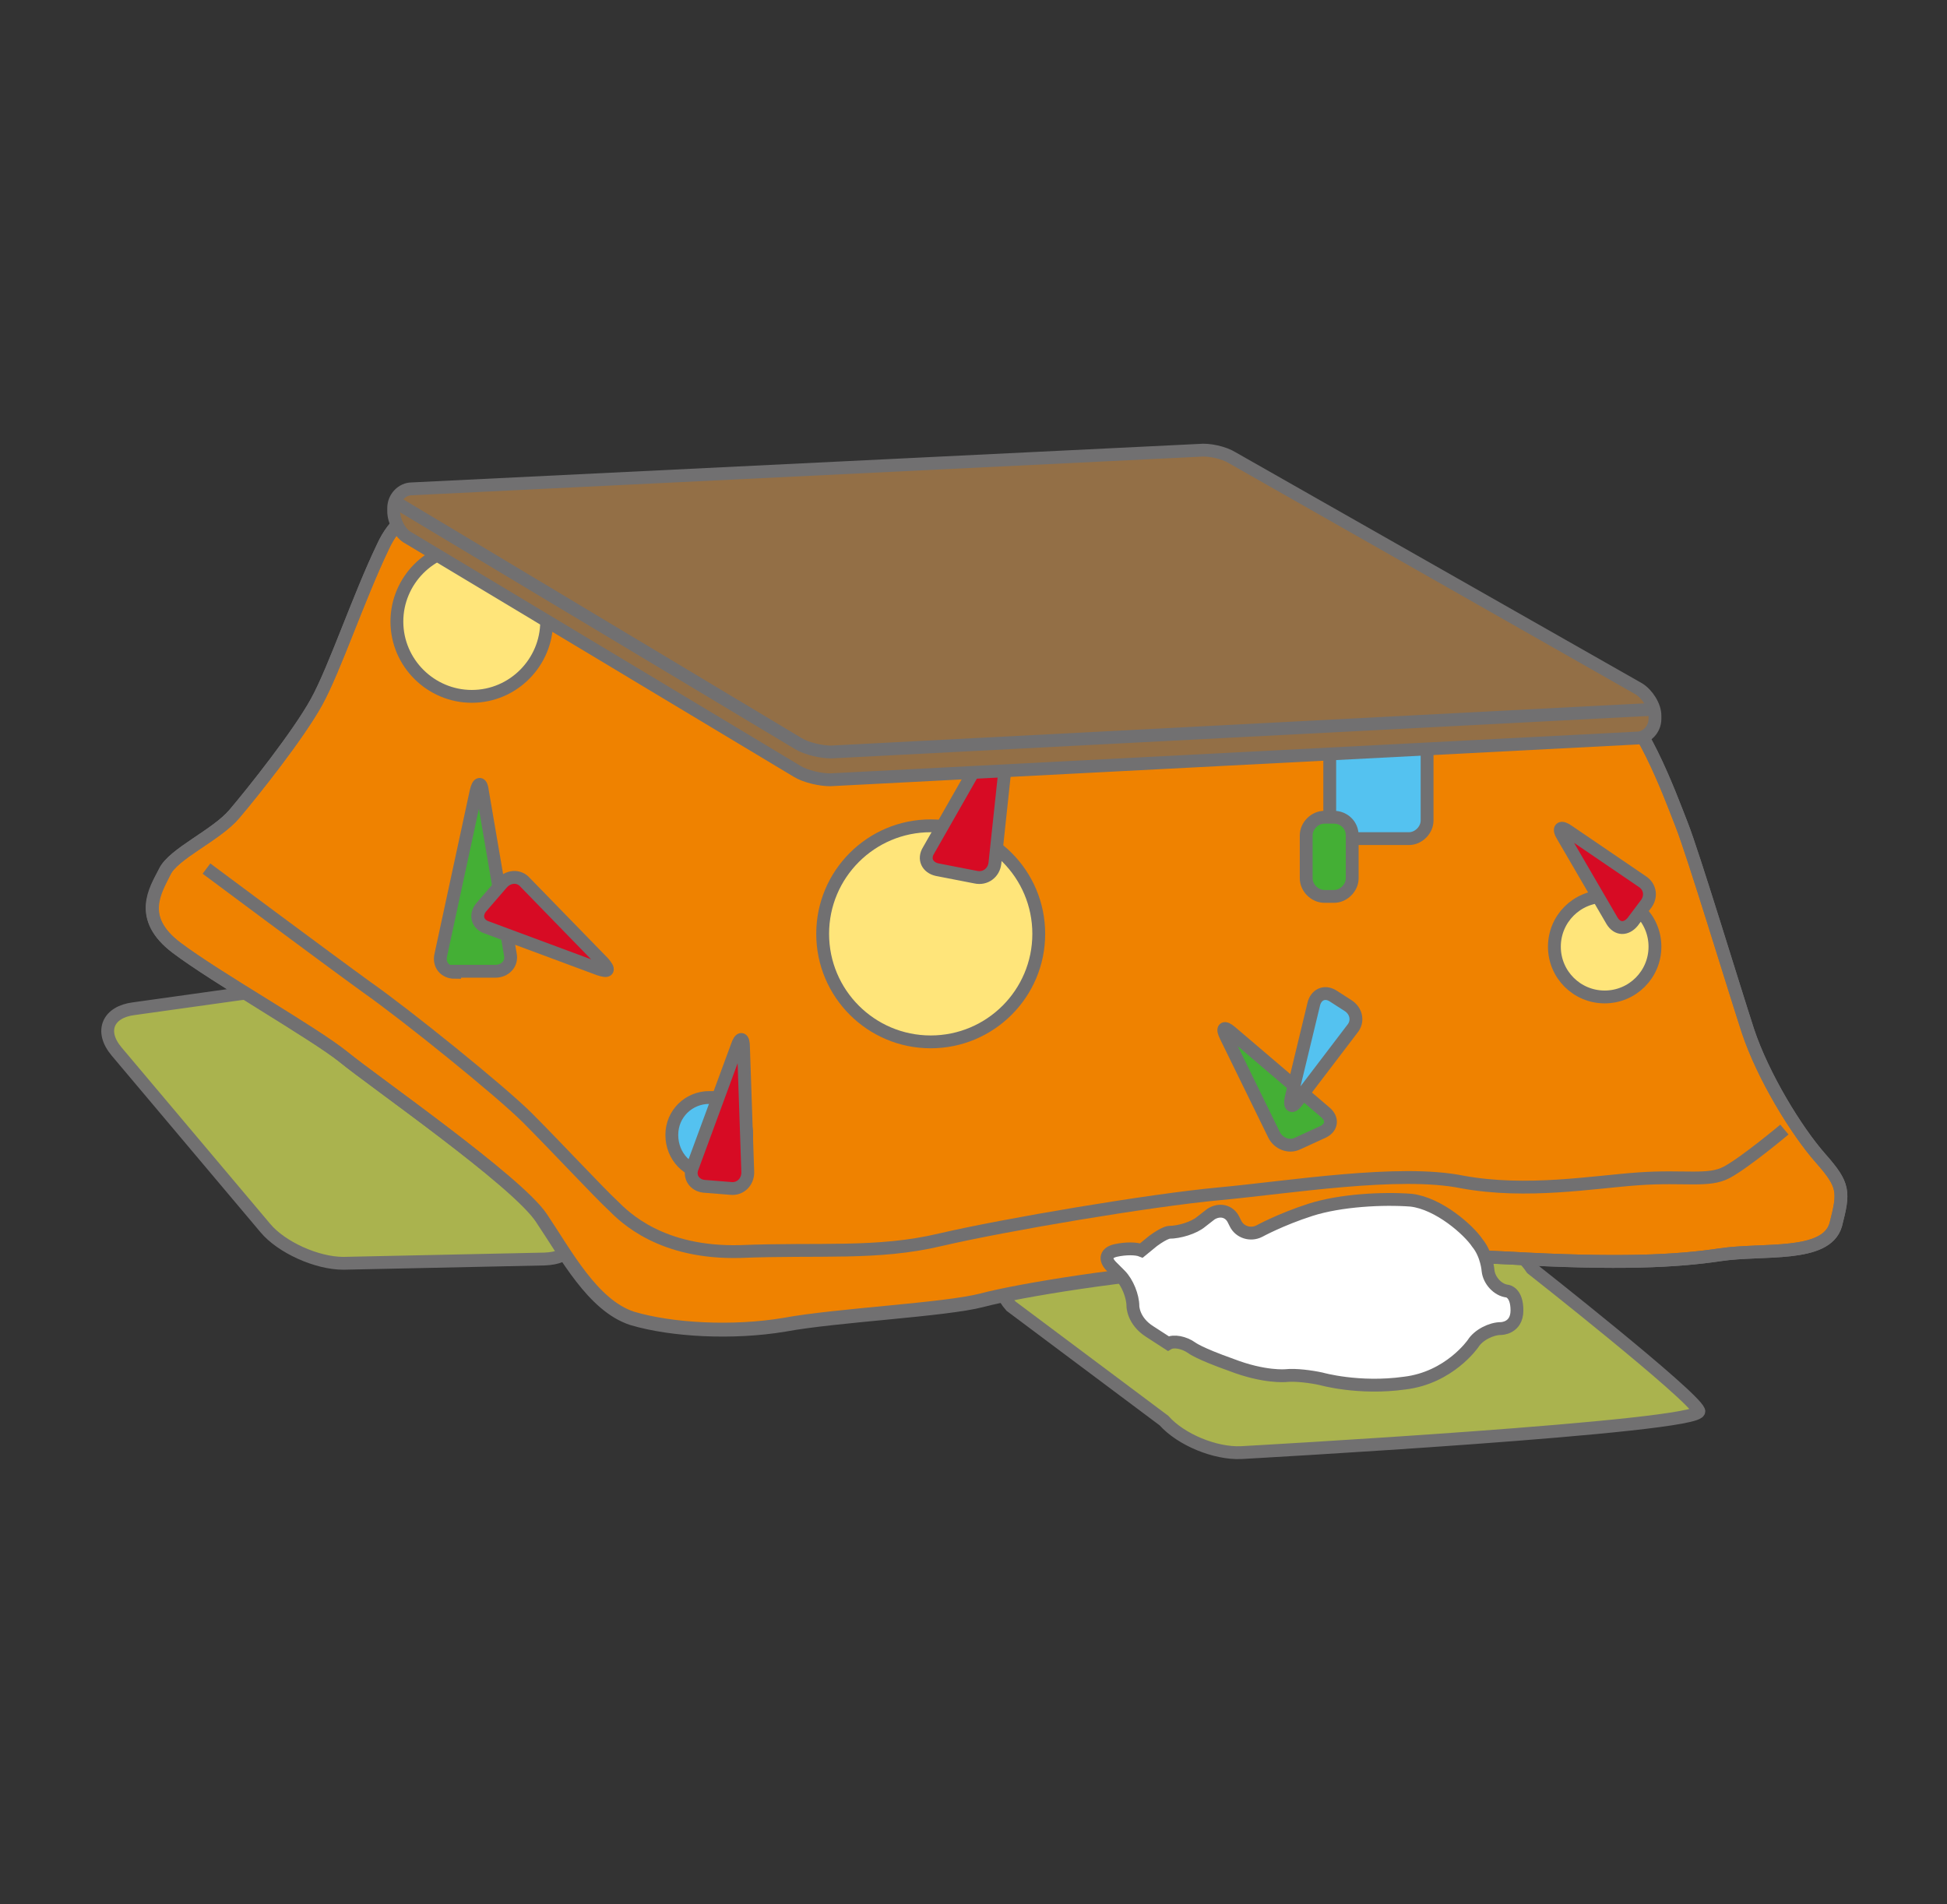
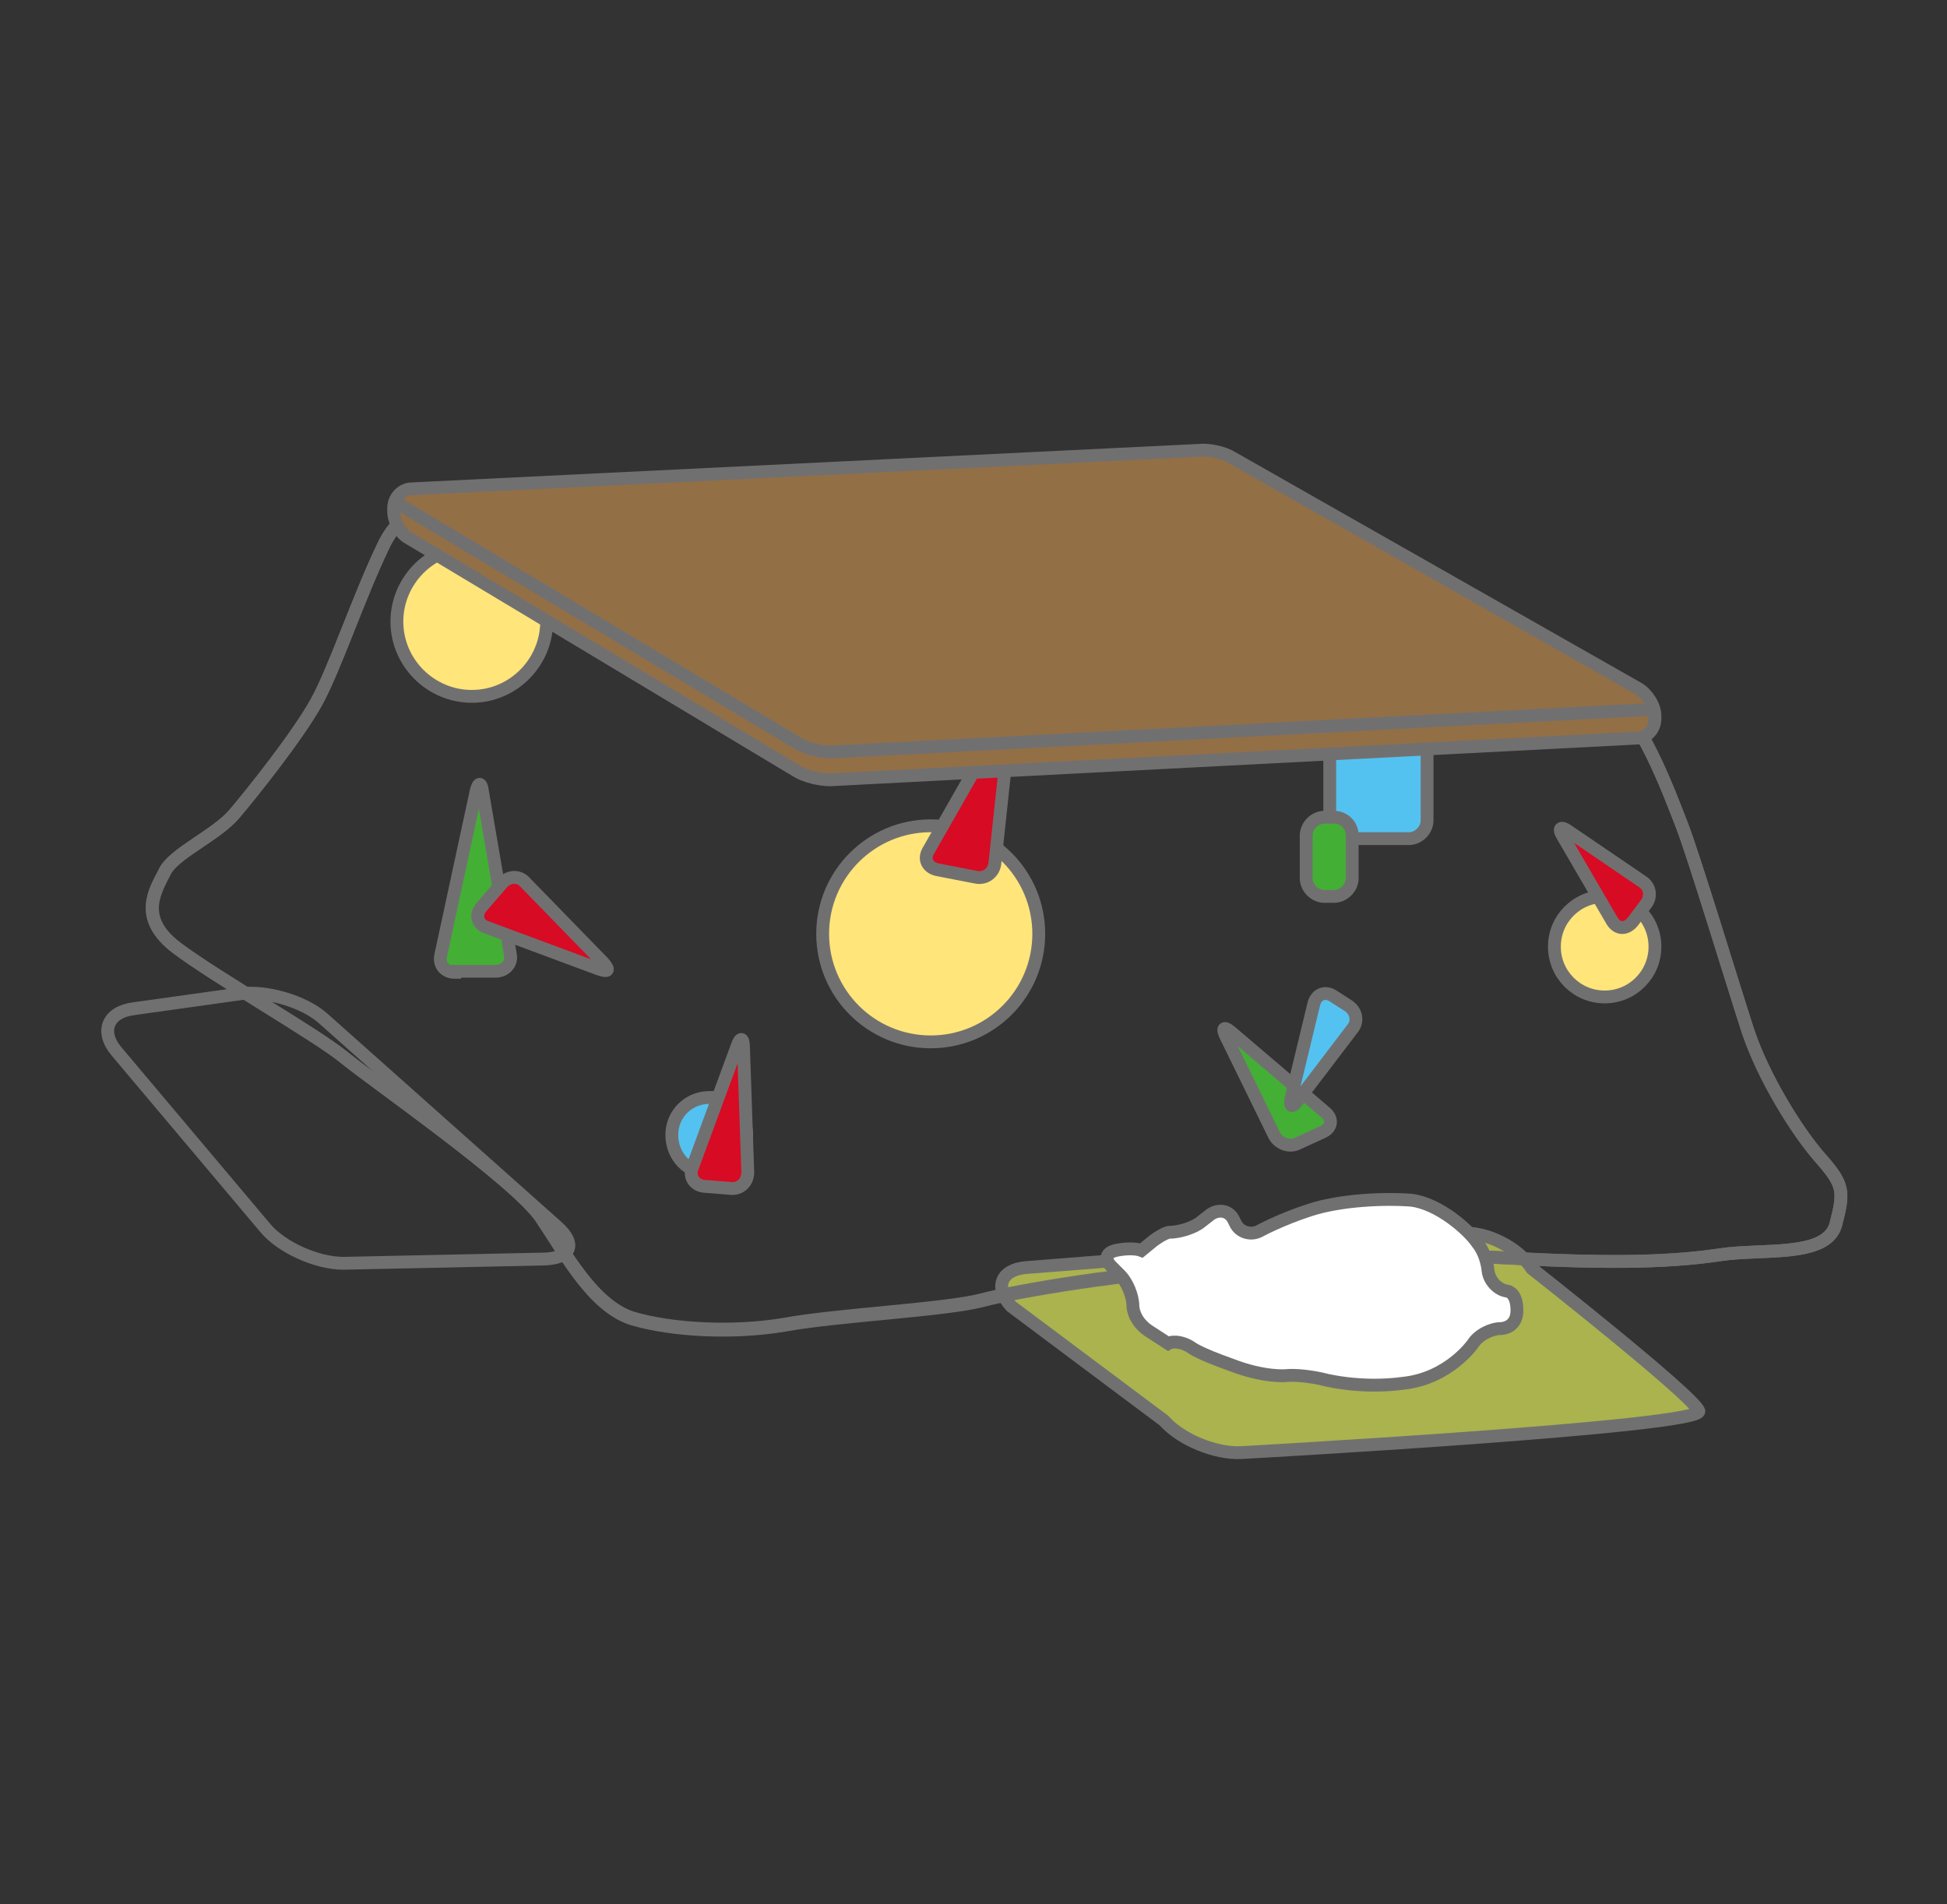
<svg xmlns="http://www.w3.org/2000/svg" version="1.1" id="レイヤー_1" x="0px" y="0px" viewBox="0 0 182 178" style="enable-background:new 0 0 182 178;" xml:space="preserve">
  <rect x="0" y="0" width="182" height="178" fill="#333333" stroke="none" />
  <style type="text/css">
	.st0{fill:#AAB34E;}
	.st1{fill:none;stroke:#717071;stroke-width:1.2;}
	.st2{fill:#EF8200;}
	.st3{fill:#FFE57A;}
	.st4{fill:none;stroke:#717071;stroke-width:1.2;stroke-miterlimit:4;}
	.st5{fill:#54C2F0;}
	.st6{fill:#FFFFFF;}
	.st7{fill:#44AF35;}
	.st8{fill:#D70B24;}
	.st9{fill:#936F46;}
</style>
  <g id="レイヤー_3">
</g>
  <g>
-     <path class="st0" d="M30.2,95.2c-1.8-1.6-5.3-2.6-7.7-2.3l-10,1.4c-2.4,0.3-3.2,2.1-1.6,4l13.9,16.5c1.5,1.8,4.8,3.3,7.3,3.3   l18.8-0.4c2.5-0.1,3-1.4,1.2-3L30.2,95.2z" />
    <path class="st1" d="M30.2,95.2c-1.8-1.6-5.3-2.6-7.7-2.3l-10,1.4c-2.4,0.3-3.2,2.1-1.6,4l13.9,16.5c1.5,1.8,4.8,3.3,7.3,3.3   l18.8-0.4c2.5-0.1,3-1.4,1.2-3L30.2,95.2z" />
    <path class="st0" d="M95.9,118.5c-2.3,0.2-3,1.8-1.4,3.6l14.3,10.7c1.6,1.8,4.8,3.1,7.2,3c0,0,43.4-2.4,42.8-3.9   c-0.6-1.5-15.6-13.3-15.6-13.3c-1.3-2-4.3-3.5-6.6-3.3L95.9,118.5z" />
    <path class="st1" d="M95.9,118.5c-2.3,0.2-3,1.8-1.4,3.6l14.3,10.7c1.6,1.8,4.8,3.1,7.2,3c0,0,43.4-2.4,42.8-3.9   c-0.6-1.5-15.6-13.3-15.6-13.3c-1.3-2-4.3-3.5-6.6-3.3L95.9,118.5z" />
-     <path class="st2" d="M45.1,48.8c-0.9-0.1-2.3-0.5-3.2-0.9c0,0-3.9-1.6-6.1,3.2c-2.3,4.8-4.5,11.4-6.2,14.5s-6,8.5-7.7,10.5   s-5.7,3.7-6.5,5.4c-0.9,1.7-2.6,4.3,1.1,7.1c3.7,2.8,12.8,7.9,15.6,10.2c2.8,2.3,16.2,11.6,18.5,15s4.8,8.2,8.5,9.4   c3.7,1.1,9.4,1.4,14.2,0.6c4.8-0.9,15.1-1.4,18.5-2.3s13.6-2.6,22.4-3.1c8.8-0.6,16.2-1.4,26.7-0.8s15.9,0.3,19.9-0.3   c4-0.6,9.9,0.3,10.8-2.8c0.8-3.1,0.8-3.7-1.4-6.2c-2.3-2.6-5.4-7.7-6.8-11.9c-1.4-4.3-5.1-16.5-6.2-19.3c-1.1-2.8-4-10.8-7.1-12.2   C146.8,63.3,45.1,48.8,45.1,48.8" />
    <path class="st1" d="M45.1,48.8c-0.9-0.1-2.3-0.5-3.2-0.9c0,0-3.9-1.6-6.1,3.2c-2.3,4.8-4.5,11.4-6.2,14.5s-6,8.5-7.7,10.5   s-5.7,3.7-6.5,5.4c-0.9,1.7-2.6,4.3,1.1,7.1c3.7,2.8,12.8,7.9,15.6,10.2c2.8,2.3,16.2,11.6,18.5,15s4.8,8.2,8.5,9.4   c3.7,1.1,9.4,1.4,14.2,0.6c4.8-0.9,15.1-1.4,18.5-2.3s13.6-2.6,22.4-3.1c8.8-0.6,16.2-1.4,26.7-0.8s15.9,0.3,19.9-0.3   c4-0.6,9.9,0.3,10.8-2.8c0.8-3.1,0.8-3.7-1.4-6.2c-2.3-2.6-5.4-7.7-6.8-11.9c-1.4-4.3-5.1-16.5-6.2-19.3c-1.1-2.8-4-10.8-7.1-12.2   C146.8,63.3,45.1,48.8,45.1,48.8z" />
    <path class="st1" d="M45.1,48.8c-0.9-0.1-2.3-0.5-3.2-0.9c0,0-3.9-1.6-6.1,3.2c-2.3,4.8-4.5,11.4-6.2,14.5s-6,8.5-7.7,10.5   s-5.7,3.7-6.5,5.4c-0.8,1.7-2.6,4.3,1.1,7.1c3.7,2.8,12.8,8,15.6,10.2c2.8,2.3,16.2,11.6,18.5,15.1c2.3,3.4,4.8,8.2,8.5,9.4   c3.7,1.1,9.4,1.4,14.2,0.6c4.8-0.9,15.1-1.4,18.5-2.3s13.6-2.6,22.4-3.1c8.8-0.6,16.2-1.4,26.7-0.9c10.5,0.6,15.9,0.3,19.9-0.3   c4-0.6,9.9,0.3,10.8-2.8c0.8-3.1,0.8-3.7-1.4-6.2c-2.3-2.6-5.4-7.7-6.8-11.9c-1.4-4.3-5.1-16.5-6.2-19.3c-1.1-2.8-4-10.8-7.1-12.2   C146.8,63.3,45.1,48.8,45.1,48.8z" />
    <path class="st3" d="M97.1,87.3c0,5.6-4.5,10.1-10.1,10.1s-10.1-4.5-10.1-10.1S81.4,77.2,87,77.2C92.6,77.2,97.1,81.7,97.1,87.3" />
    <ellipse class="st4" cx="87" cy="87.3" rx="10.1" ry="10.1" />
    <path class="st3" d="M51.1,58.1c0,3.8-3.1,7-7,7c-3.8,0-7-3.1-7-7c0-3.8,3.1-7,7-7S51.1,54.2,51.1,58.1" />
    <path class="st1" d="M51.1,58.1c0,3.8-3.1,7-7,7c-3.8,0-7-3.1-7-7c0-3.8,3.1-7,7-7S51.1,54.2,51.1,58.1z" />
    <path class="st3" d="M154.7,88.5c0,2.6-2.1,4.7-4.7,4.7c-2.6,0-4.7-2.1-4.7-4.7s2.1-4.7,4.7-4.7C152.6,83.8,154.7,85.9,154.7,88.5" />
    <path class="st1" d="M154.7,88.5c0,2.6-2.1,4.7-4.7,4.7c-2.6,0-4.7-2.1-4.7-4.7s2.1-4.7,4.7-4.7C152.6,83.8,154.7,85.9,154.7,88.5z   " />
    <path class="st5" d="M69.8,106.1c0,2-1.6,3.6-3.5,3.6c-2,0-3.5-1.6-3.5-3.6s1.6-3.5,3.5-3.5C68.2,102.5,69.8,104.1,69.8,106.1" />
    <path class="st1" d="M69.8,106.1c0,2-1.6,3.6-3.5,3.6c-2,0-3.5-1.6-3.5-3.6s1.6-3.5,3.5-3.5C68.2,102.5,69.8,104.1,69.8,106.1z" />
-     <path class="st1" d="M19.3,81.2c0,0,11.4,8.5,15,11.1c3.7,2.6,12.5,9.7,15,12.2c2.6,2.6,6.8,7.1,8,8.2c1.1,1.1,4.5,4.5,11.9,4.3   c7.4-0.3,12.8,0.3,18.7-1.1c6-1.4,19.6-3.7,26.1-4.3c6.5-0.6,16.8-2.3,22.7-1.1c6,1.1,12.2,0,16.5-0.3s6.5,0.3,8.2-0.6s5.4-4,5.4-4   " />
    <path class="st6" d="M105.9,122.1c0-0.9-0.5-2.2-1.2-2.9l-0.8-0.8c-0.7-0.7-0.5-1.3,0.4-1.5s1.9-0.2,2.4,0l1.1-0.9   c1.1-0.8,1.5-0.8,1.5-0.8c0.9,0,2.3-0.4,3-1l0.9-0.7c0.8-0.5,1.7-0.3,2.1,0.5l0.2,0.4c0.4,0.8,1.4,1.1,2.2,0.7c0,0,2-1.1,4.8-2   s6.8-1.1,9.4-0.9c2.6,0.3,5.4,2.8,6.2,4c0.9,1.1,1,2.6,1,2.6c0.1,0.9,0.9,1.8,1.8,1.9c0,0,0.9,0.1,0.9,1.8c0,1.7-1.5,1.7-1.5,1.7   c-0.9,0-2.1,0.6-2.6,1.4c0,0-2.2,3.2-6.4,3.7c-4.3,0.6-7.8-0.4-7.8-0.4c-0.9-0.2-2.4-0.4-3.3-0.3c0,0-2,0.2-5.1-1   c-3.1-1.1-3.7-1.6-3.7-1.6c-0.7-0.5-1.7-0.7-2.2-0.4l-1.7-1.1C105.9,123.5,105.9,122.1,105.9,122.1" />
    <path class="st1" d="M105.9,122.1c0-0.9-0.5-2.2-1.2-2.9l-0.8-0.8c-0.7-0.7-0.5-1.3,0.4-1.5s1.9-0.2,2.4,0l1.1-0.9   c1.1-0.8,1.5-0.8,1.5-0.8c0.9,0,2.3-0.4,3-1l0.9-0.7c0.8-0.5,1.7-0.3,2.1,0.5l0.2,0.4c0.4,0.8,1.4,1.1,2.2,0.7c0,0,2-1.1,4.8-2   s6.8-1.1,9.4-0.9c2.6,0.3,5.4,2.8,6.2,4c0.9,1.1,1,2.6,1,2.6c0.1,0.9,0.9,1.8,1.8,1.9c0,0,0.9,0.1,0.9,1.8c0,1.7-1.5,1.7-1.5,1.7   c-0.9,0-2.1,0.6-2.6,1.4c0,0-2.2,3.2-6.4,3.7c-4.3,0.6-7.8-0.4-7.8-0.4c-0.9-0.2-2.4-0.4-3.3-0.3c0,0-2,0.2-5.1-1   c-3.1-1.1-3.7-1.6-3.7-1.6c-0.7-0.5-1.7-0.7-2.2-0.4l-1.7-1.1C105.9,123.5,105.9,122.1,105.9,122.1z" />
    <path class="st5" d="M133.4,76.7c0,0.9-0.8,1.7-1.7,1.7H126c-0.9,0-1.7-0.7-1.7-1.7v-6.3c0-0.9,0.8-1.7,1.7-1.7h5.7   c0.9,0,1.7,0.8,1.7,1.7V76.7z" />
    <path class="st1" d="M133.4,76.7c0,0.9-0.8,1.7-1.7,1.7H126c-0.9,0-1.7-0.7-1.7-1.7v-6.3c0-0.9,0.8-1.7,1.7-1.7h5.7   c0.9,0,1.7,0.8,1.7,1.7V76.7z" />
    <path class="st7" d="M122.1,78.1c0-0.9,0.8-1.7,1.7-1.7h0.9c0.9,0,1.7,0.7,1.7,1.7v4c0,0.9-0.8,1.7-1.7,1.7h-0.9   c-0.9,0-1.7-0.8-1.7-1.7V78.1z" />
    <path class="st1" d="M122.1,78.1c0-0.9,0.8-1.7,1.7-1.7h0.9c0.9,0,1.7,0.7,1.7,1.7v4c0,0.9-0.8,1.7-1.7,1.7h-0.9   c-0.9,0-1.7-0.8-1.7-1.7V78.1z" />
    <path class="st7" d="M42.5,90.9c-0.9,0-1.5-0.7-1.3-1.6L44.5,74c0.2-0.9,0.5-0.9,0.6,0l2.6,15.2c0.2,0.9-0.5,1.6-1.4,1.6h-3.8V90.9   z" />
    <path class="st1" d="M42.5,90.9c-0.9,0-1.5-0.7-1.3-1.6L44.5,74c0.2-0.9,0.5-0.9,0.6,0l2.6,15.2c0.2,0.9-0.5,1.6-1.4,1.6h-3.8V90.9   z" />
    <path class="st8" d="M56.4,90c0.6,0.7,0.5,0.9-0.4,0.6l-10.5-3.9c-0.9-0.3-1.1-1.2-0.5-1.9l1.9-2.2c0.6-0.7,1.6-0.8,2.2-0.1   L56.4,90z" />
    <path class="st1" d="M56.4,90c0.6,0.7,0.5,0.9-0.4,0.6l-10.5-3.9c-0.9-0.3-1.1-1.2-0.5-1.9l1.9-2.2c0.6-0.7,1.6-0.8,2.2-0.1   L56.4,90z" />
    <path class="st8" d="M65.8,110.9c-0.9-0.1-1.4-0.9-1.1-1.7l4.2-11.4c0.3-0.9,0.6-0.8,0.6,0.1l0.4,11.7c0,0.9-0.7,1.6-1.6,1.5   L65.8,110.9z" />
    <path class="st1" d="M65.8,110.9c-0.9-0.1-1.4-0.9-1.1-1.7l4.2-11.4c0.3-0.9,0.6-0.8,0.6,0.1l0.4,11.7c0,0.9-0.7,1.6-1.6,1.5   L65.8,110.9z" />
    <path class="st7" d="M121.3,106.9c-0.8,0.4-1.8,0-2.2-0.8l-4.5-9.2c-0.4-0.8-0.2-1,0.5-0.4l8.8,7.5c0.7,0.6,0.6,1.4-0.2,1.8   L121.3,106.9z" />
    <path class="st1" d="M121.3,106.9c-0.8,0.4-1.8,0-2.2-0.8l-4.5-9.2c-0.4-0.8-0.2-1,0.5-0.4l8.8,7.5c0.7,0.6,0.6,1.4-0.2,1.8   L121.3,106.9z" />
    <path class="st5" d="M124.6,93.1c-0.8-0.5-1.6-0.1-1.8,0.8l-2.1,8.7c-0.2,0.9,0.1,1,0.6,0.3l5.1-6.7c0.6-0.7,0.4-1.7-0.4-2.2   L124.6,93.1z" />
    <path class="st1" d="M124.6,93.1c-0.8-0.5-1.6-0.1-1.8,0.8l-2.1,8.7c-0.2,0.9,0.1,1,0.6,0.3l5.1-6.7c0.6-0.7,0.4-1.7-0.4-2.2   L124.6,93.1z" />
    <path class="st8" d="M87.6,81.3c-0.9-0.2-1.3-1-0.8-1.8l6.9-12.1c0.5-0.8,0.7-0.7,0.7,0.2L93,80.7c-0.1,0.9-0.9,1.5-1.8,1.3   L87.6,81.3z" />
    <path class="st1" d="M87.6,81.3c-0.9-0.2-1.3-1-0.8-1.8l6.9-12.1c0.5-0.8,0.7-0.7,0.7,0.2L93,80.7c-0.1,0.9-0.9,1.5-1.8,1.3   L87.6,81.3z" />
    <path class="st8" d="M152.6,86.2c-0.6,0.7-1.4,0.7-1.9-0.1l-4.6-7.9c-0.5-0.8-0.2-1,0.5-0.5l6.9,4.7c0.8,0.5,0.9,1.5,0.3,2.2   L152.6,86.2z" />
    <path class="st1" d="M152.6,86.2c-0.6,0.7-1.4,0.7-1.9-0.1l-4.6-7.9c-0.5-0.8-0.2-1,0.5-0.5l6.9,4.7c0.8,0.5,0.9,1.5,0.3,2.2   L152.6,86.2z" />
    <path class="st9" d="M154.7,66.9c0-0.9-0.7-2-1.5-2.5l-38-21.6c-0.8-0.5-2.2-0.8-3.1-0.7l-73.6,3.6c-0.9,0-1.7,0.8-1.7,1.8v0.3   c0,0.9,0.6,2.1,1.4,2.5l36.3,21.8c0.8,0.5,2.2,0.8,3.1,0.8L153,69c0.9,0,1.7-0.8,1.7-1.8V66.9z" />
    <path class="st1" d="M154.7,66.9c0-0.9-0.7-2-1.5-2.5l-38-21.6c-0.8-0.5-2.2-0.8-3.1-0.7l-73.6,3.6c-0.9,0-1.7,0.8-1.7,1.8v0.3   c0,0.9,0.6,2.1,1.4,2.5l36.3,21.8c0.8,0.5,2.2,0.8,3.1,0.8L153,69c0.9,0,1.7-0.8,1.7-1.8V66.9z" />
    <path class="st1" d="M36.9,46.9l37.7,22.6c0.8,0.5,2.2,0.8,3.1,0.8l77-4" />
  </g>
</svg>